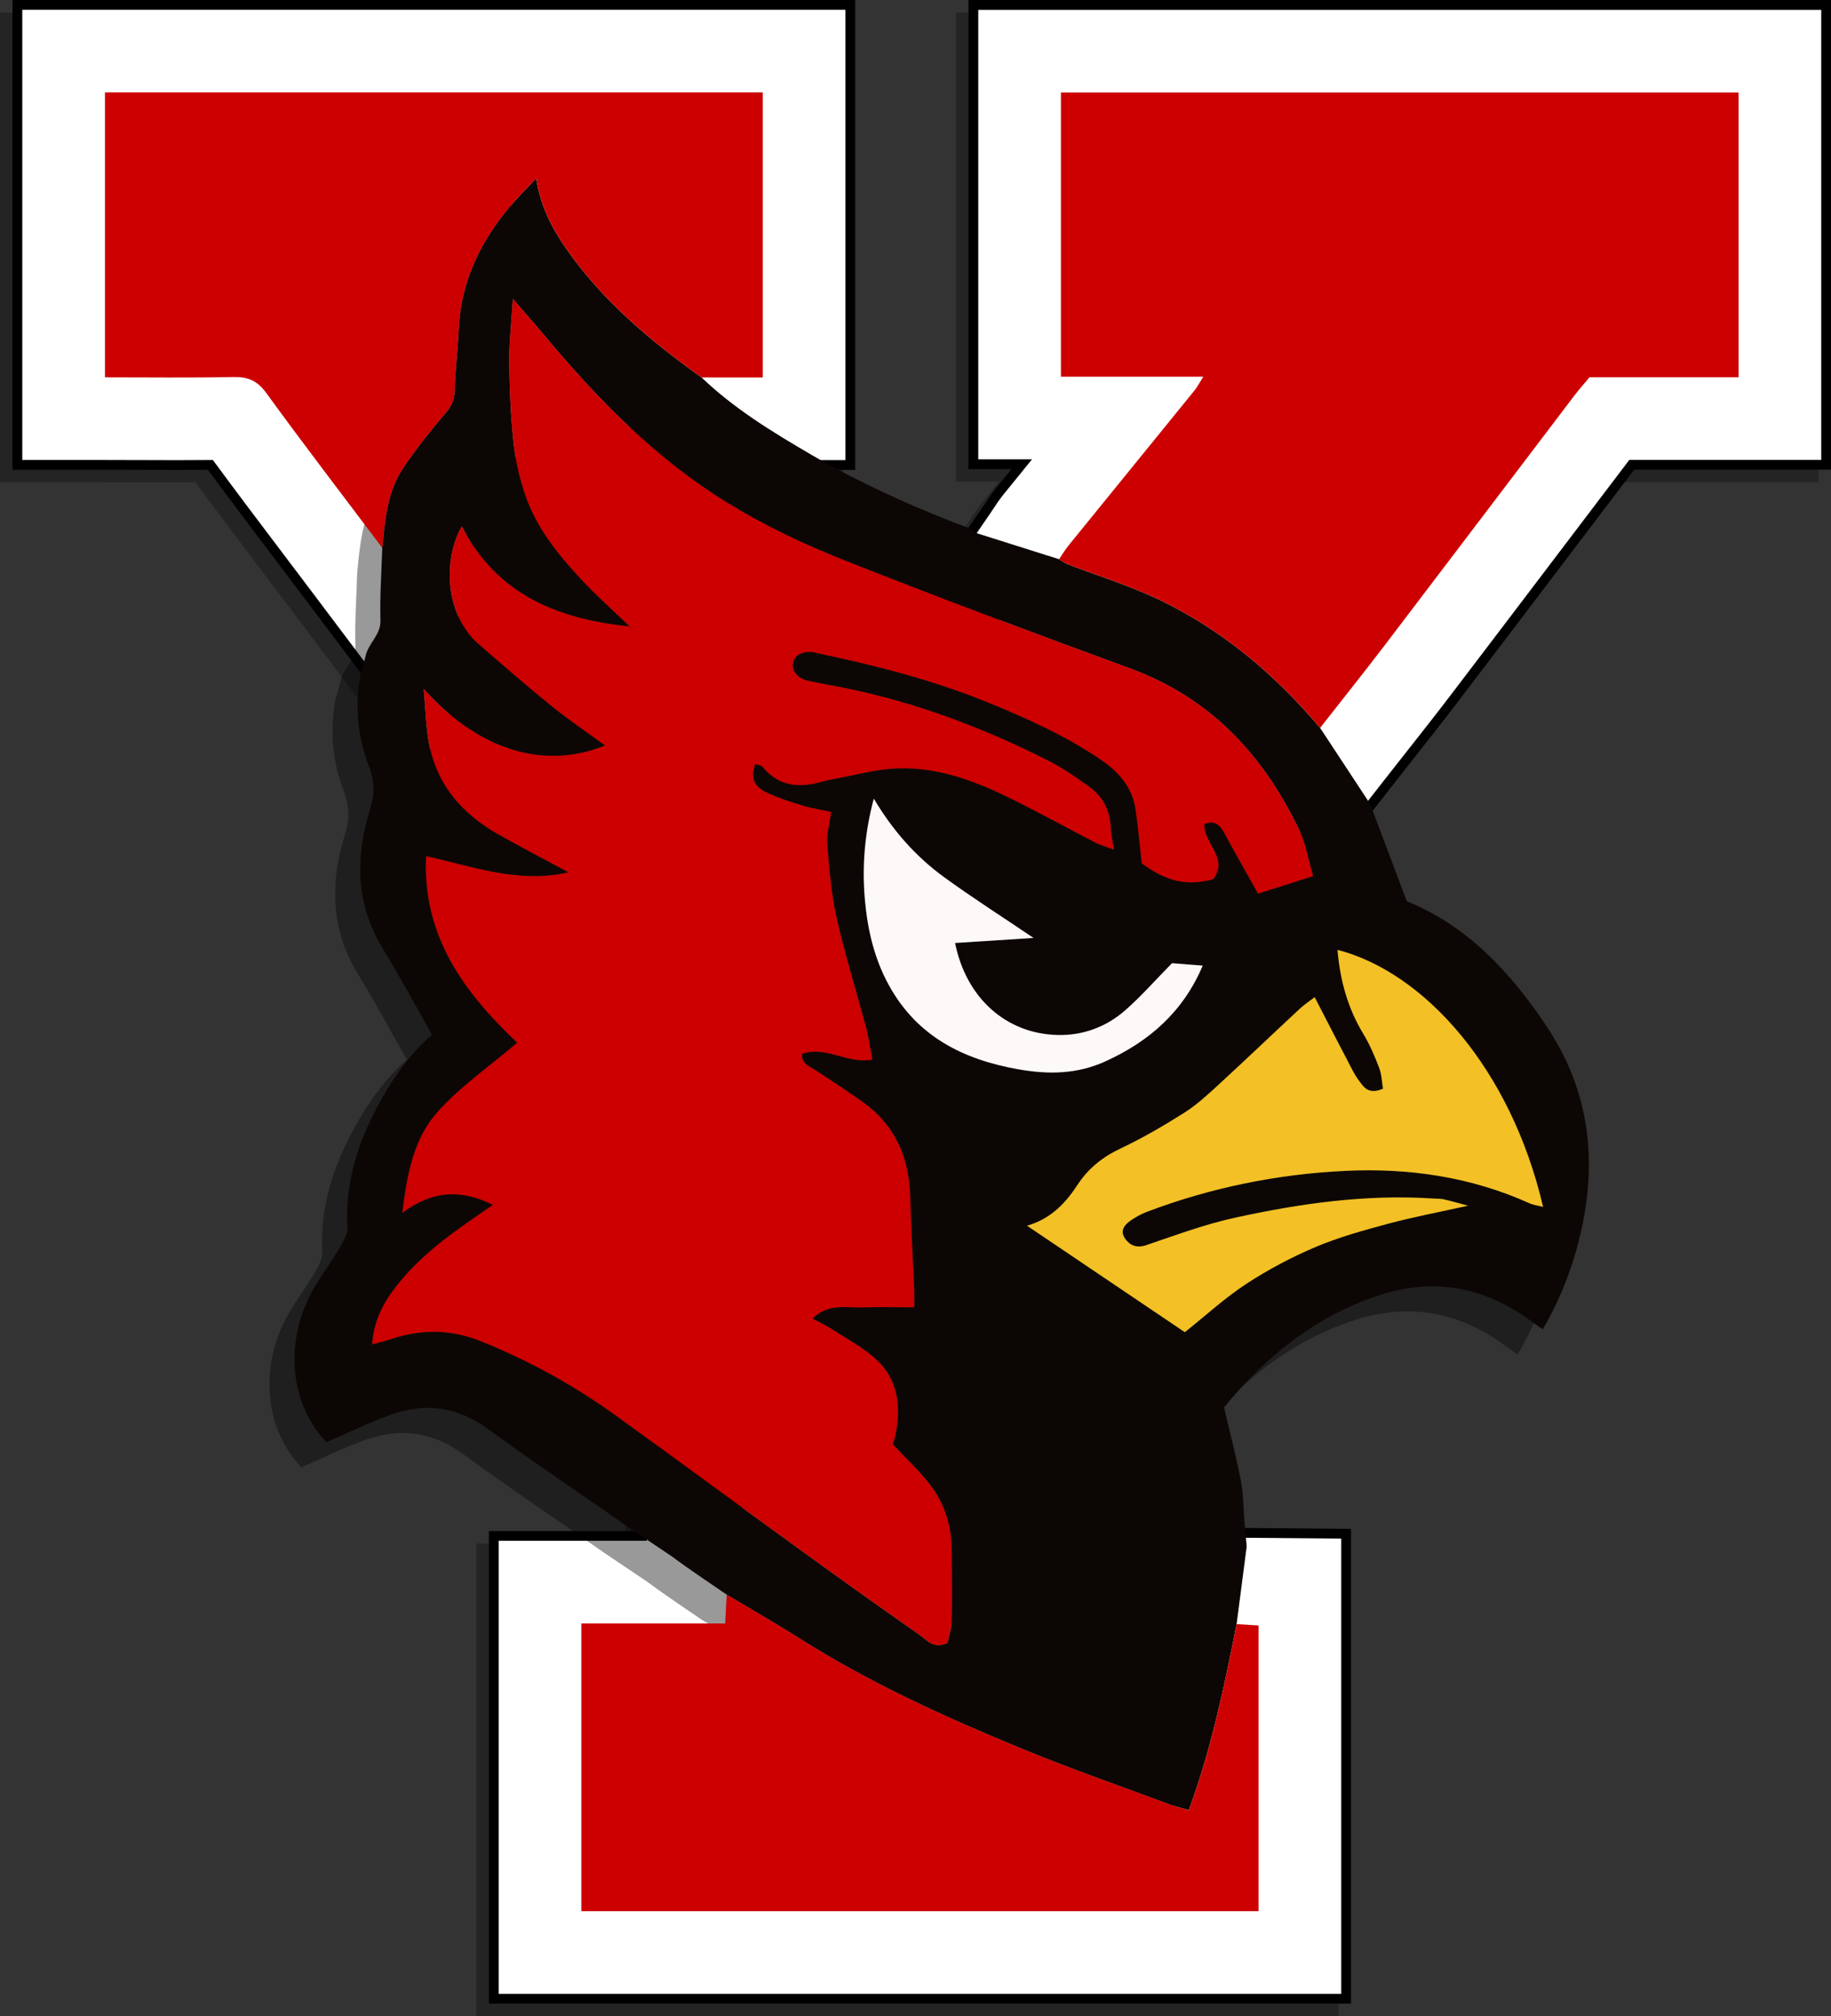
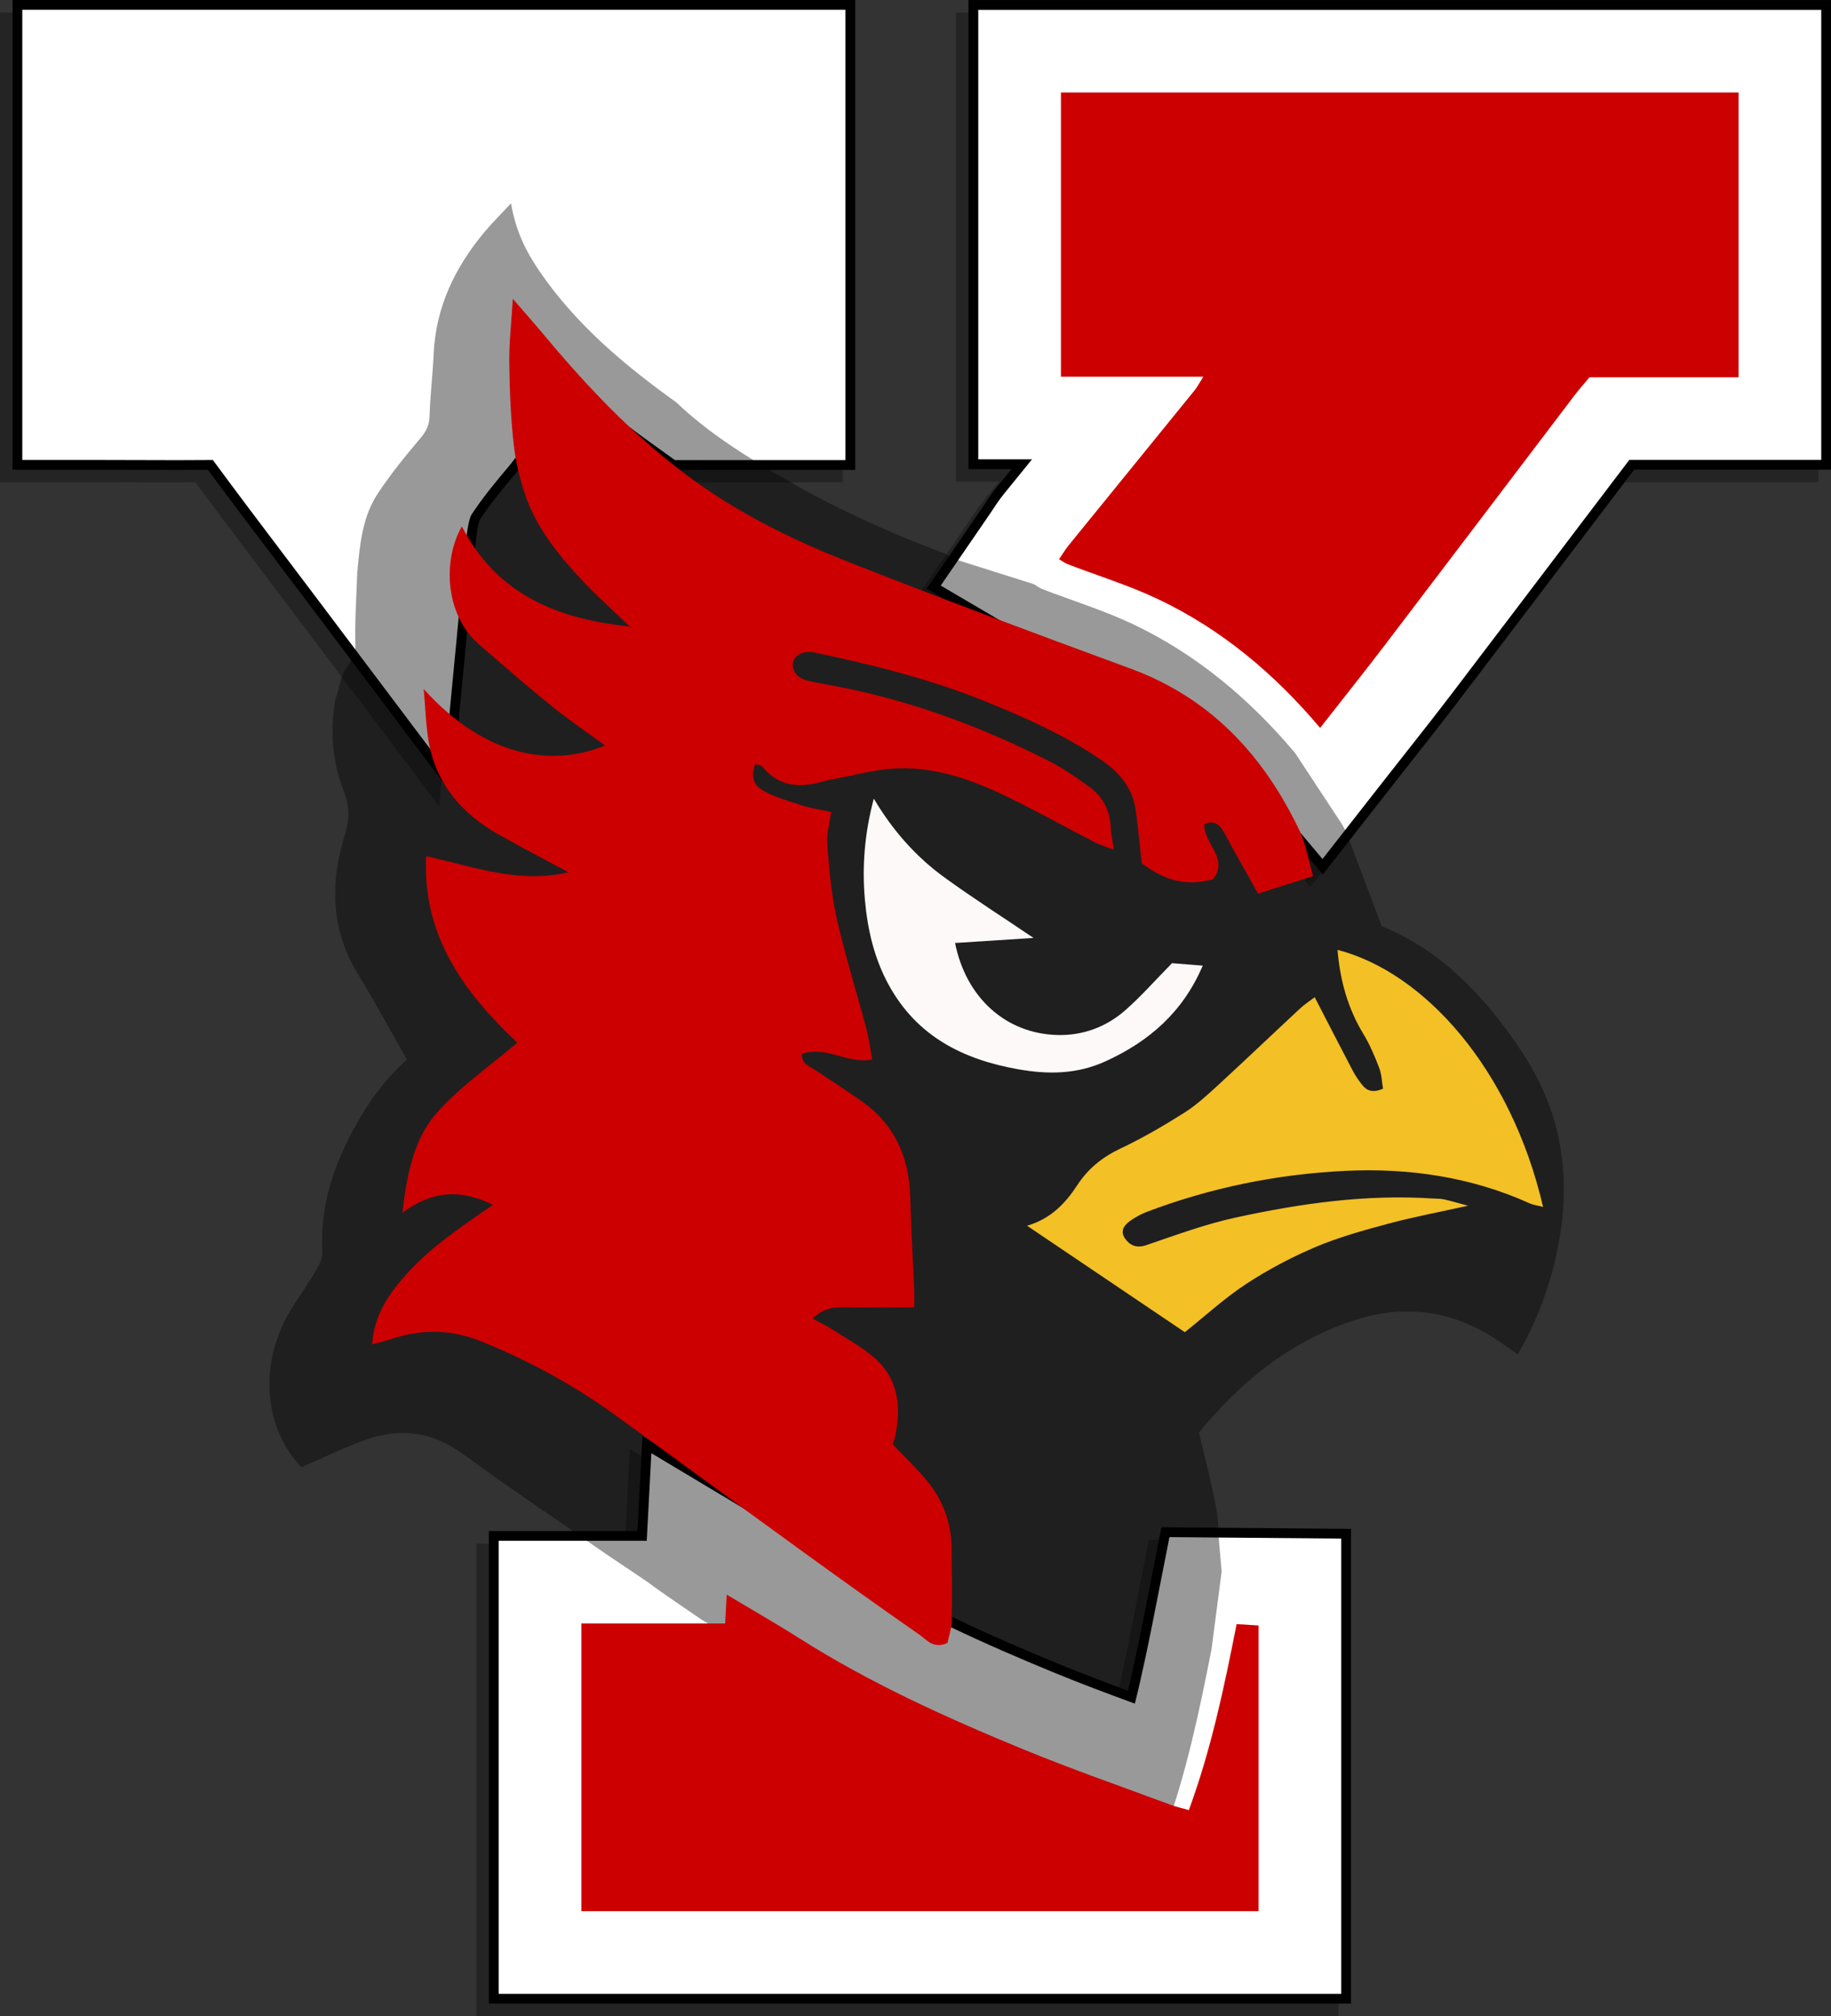
<svg xmlns="http://www.w3.org/2000/svg" version="1.1" id="Layer_1_copy" x="0px" y="0px" width="438.516px" height="482.926px" viewBox="0 0 438.516 482.926" enable-background="new 0 0 438.516 482.926" xml:space="preserve">
  <rect x="0" y="0" width="438.516" height="482.926" fill="#333333" stroke="none" />
  <path opacity="0.3" enable-background="new    " d="M114.086,482.926V369.733h35.584l1.195-22.654l31.548,18.896  c1.748,1.047,3.503,2.082,5.258,3.117l0.095,0.057c4.112,2.426,8.329,4.912,12.543,7.586c16.34,10.363,34.391,18.297,49.891,24.688  c5.637,2.326,11.422,4.512,16.942,6.549c1.452-6.055,2.748-12.354,4.295-20.217l3.724-18.922l45.4,0.387v113.709H114.086V482.926z   M296.233,191.623c-9.668-11.471-19.947-19.691-31.429-25.13c-3.703-1.755-7.966-3.286-12.478-4.906  c-2.465-0.885-4.998-1.795-7.586-2.792c-2.609-1.006-4.509-2.225-5.445-2.832l-20.347-11.95l13.433-19.588  c0.105-0.156,0.426-0.646,0.426-0.646c0.637-0.975,1.602-2.455,2.893-4.046l3.547-4.368H228.95V3.017h206.566V115.51h-47.15  c-3.892,5.125-13.882,18.294-13.882,18.294c-9.351,12.328-18.7,24.654-28.075,36.961c-3.615,4.744-7.313,9.435-10.888,13.972  c-1.676,2.125-3.304,4.191-4.924,6.263l-16.8,21.466L296.233,191.623z M70.863,147.544c-2.465-3.275-4.938-6.544-7.411-9.813  l-0.094-0.125c-5.434-7.182-11.044-14.598-16.552-22.069c-2.225,0.019-4.618,0.028-7.25,0.028c-2.88,0-5.772-0.01-8.681-0.021  l-0.284-0.001c-2.798-0.01-5.613-0.02-8.451-0.02H0V3h201.818v112.55h-43.917l-5.782-4.142c-6.812-4.88-15.42-11.382-23.761-19.712  c-0.16,2.011-0.297,3.902-0.348,5.647c-0.208,7.081-2.631,13.265-7.409,18.909c-3.015,3.561-6.151,7.382-8.659,11.193  c-0.601,1.002-1.066,5.901-1.29,8.255l-5.486,57.426L70.863,147.544z" />
  <path d="M117.086,479.926V366.733h35.584l1.195-22.654l31.548,18.896c1.748,1.047,3.503,2.082,5.258,3.117l0.095,0.057  c4.112,2.426,8.329,4.912,12.543,7.586c16.34,10.363,34.391,18.297,49.891,24.688c5.637,2.326,11.422,4.512,16.942,6.549  c1.452-6.055,2.748-12.354,4.295-20.217l3.724-18.922l45.4,0.387v113.709H117.086V479.926z M299.233,188.623  c-9.668-11.471-19.947-19.691-31.429-25.13c-3.703-1.755-7.966-3.286-12.478-4.906c-2.465-0.885-4.998-1.795-7.586-2.792  c-2.609-1.006-4.509-2.225-5.445-2.832l-20.348-11.95l13.434-19.588c0.105-0.156,0.426-0.646,0.426-0.646  c0.637-0.975,1.602-2.455,2.893-4.046l3.547-4.368H231.95V0.017h206.566V112.51h-47.15c-3.892,5.125-13.882,18.294-13.882,18.294  c-9.351,12.328-18.7,24.654-28.075,36.961c-3.615,4.744-7.313,9.435-10.888,13.972c-1.676,2.125-3.304,4.191-4.924,6.263  l-16.8,21.466L299.233,188.623z M73.863,144.544c-2.465-3.275-4.938-6.544-7.411-9.813l-0.094-0.125  c-5.434-7.182-11.044-14.598-16.552-22.069c-2.225,0.019-4.618,0.028-7.25,0.028c-2.88,0-5.772-0.01-8.681-0.021l-0.284-0.001  c-2.798-0.01-5.613-0.02-8.451-0.02H3V0h201.818v112.55h-43.917l-5.782-4.142c-6.812-4.88-15.42-11.382-23.761-19.712  c-0.16,2.011-0.297,3.902-0.348,5.647c-0.208,7.081-2.631,13.265-7.409,18.909c-3.015,3.561-6.151,7.382-8.659,11.193  c-0.601,1.002-1.066,5.901-1.29,8.255l-5.486,57.426L73.863,144.544z" />
  <path fill="#FFFFFF" d="M301.022,187.115c-9.889-11.733-20.427-20.151-32.216-25.737c-3.812-1.806-8.13-3.357-12.702-4.999  c-2.439-0.876-4.962-1.782-7.521-2.768c-2.42-0.933-4.201-2.086-5.058-2.64l-18.228-10.705l12.014-17.518  c0.154-0.226,0.303-0.457,0.453-0.686c0.65-0.998,1.545-2.365,2.753-3.855c2.213-2.728,4.428-5.455,6.644-8.182H234.29V2.356  h201.887V110.17h-45.973c-4.863,6.405-9.724,12.813-14.584,19.22c-9.349,12.326-18.697,24.652-28.072,36.958  c-3.618,4.749-7.325,9.452-10.91,14.001c-1.631,2.068-3.26,4.136-4.883,6.209l-15.022,19.197L301.022,187.115z M106.411,183.901  l4.913-51.422c0.336-3.536,0.754-7.937,1.665-9.32c2.575-3.912,5.765-7.8,8.828-11.418c4.422-5.223,6.665-10.936,6.856-17.465  c0.063-2.172,0.254-4.525,0.455-7.017c0.104-1.286,0.209-2.594,0.303-3.936c8.994,9.709,18.812,17.279,27.053,23.184l5.171,3.705  h40.825V2.34H5.34v107.844h19.8c2.937,0,5.849,0.011,8.744,0.021c2.906,0.011,5.795,0.021,8.672,0.021  c3.103,0,5.872-0.013,8.425-0.039c5.748,7.814,11.61,15.563,17.31,23.096c2.483,3.282,4.967,6.565,7.442,9.854L106.411,183.901z   M321.222,477.586V368.54l-41.14-0.352l-3.35,17.018c-1.572,7.992-3.111,15.555-4.939,22.867  c-6.686-2.453-13.115-4.859-19.485-7.486c-15.597-6.432-33.764-14.418-50.251-24.877c-4.194-2.66-8.406-5.143-12.479-7.545  c-1.791-1.057-3.583-2.113-5.366-3.182l-28.214-16.898l-1.107,20.988h-35.464v108.516h201.795V477.586z" />
  <path opacity="0.4" enable-background="new    " d="M372.506,301.588c-1.854,7.908-4.734,15.455-9.021,22.822  c-1.02-0.705-1.921-1.291-2.783-1.934c-11.173-8.307-23.461-10.541-36.658-6.143c-15.252,5.084-27.17,14.881-36.892,26.787  c1.462,6.271,2.972,12.008,4.081,17.816c0.619,3.234,0.521,6.604,0.855,9.9l0.488,5.582c-0.838,6.461-1.627,12.533-2.416,18.605  c-2.945,14.973-6.058,29.898-11.435,44.545c-1.81-0.516-3.087-0.787-4.298-1.24c-11.906-4.439-23.93-8.602-35.67-13.443  c-18.368-7.574-36.46-15.771-53.308-26.459c-5.717-3.627-11.604-6.982-17.414-10.463c-4.348-3.014-8.781-5.91-13.014-9.078  c0,0-9.158-6.146-9.83-6.615c-11.431-7.994-23.039-15.748-34.299-23.979c-7.241-5.291-14.856-6.367-23.039-3.508  c-5.288,1.848-10.339,4.369-15.654,6.658c-8.132-8.355-10.242-22.23-4.183-34.713c1.94-3.996,4.787-7.545,7.052-11.396  c0.967-1.646,2.216-3.582,2.121-5.32c-0.576-10.467,2.377-19.963,7.232-29.028c3.471-6.483,7.647-12.435,13.037-17.162  c-3.966-6.966-7.645-13.854-11.724-20.494c-6.596-10.74-6.69-22.04-3.085-33.568c1.166-3.729,1.028-6.845-0.376-10.44  c-2.515-6.438-3.152-13.3-2.216-20.128c0.402-2.932,0,0,1.465-5.917c0.656-3.268,3.702-5.108,3.595-8.697  c-0.172-5.773,0.257-11.565,0.432-17.35c0.629-6.583,1.161-13.282,4.896-18.957c3.075-4.673,6.636-9.052,10.257-13.328  c1.383-1.634,2.112-3.088,2.175-5.251c0.145-4.947,0.759-9.88,0.976-14.827c0.493-11.207,5.042-20.707,12.077-29.169  c1.902-2.288,4.037-4.383,6.471-7.004c1.071,6.58,3.603,11.584,6.78,16.238c8.728,12.784,20.379,22.557,32.831,31.478  c7.838,7.5,17.025,13.111,26.318,18.526c2.444,1.425,4.252,2.437,4.252,2.437c11.381,6.135,22.343,10.996,33.847,15.268  c1.335,1.022,1.335,1.022,1.335,1.022c7.13,2.255,13.502,4.269,19.874,6.283c0.684,0.401,1.327,0.906,2.057,1.188  c7.202,2.773,14.635,5.056,21.588,8.351c15.297,7.248,27.996,17.96,38.877,30.87c3.717,5.649,7.435,11.298,11.293,17.164  c0.959,1.758,0.959,1.758,0.959,1.758c2.808,7.455,5.535,14.702,8.504,22.588c14.32,5.783,24.867,16.937,33.646,30.21  C374.724,267.441,376.622,284.028,372.506,301.588z" />
  <g>
    <g>
-       <path fill="#0C0705" d="M298.577,370.422c-0.839,6.461-1.627,12.533-2.416,18.605c-2.945,14.973-6.058,29.898-11.435,44.545    c-1.81-0.516-3.087-0.787-4.298-1.24c-11.906-4.439-23.93-8.602-35.67-13.443c-18.368-7.574-36.46-15.771-53.308-26.459    c-5.717-3.627-11.604-6.982-17.414-10.463c-4.348-3.014-8.781-5.91-13.014-9.078c0,0-9.158-6.146-9.83-6.615    c-11.431-7.994-23.039-15.748-34.299-23.979c-7.241-5.291-14.856-6.367-23.039-3.508c-5.288,1.848-10.339,4.369-15.654,6.658    c-8.132-8.355-10.242-22.23-4.183-34.713c1.94-3.996,4.787-7.545,7.052-11.396c0.967-1.646,2.216-3.582,2.121-5.32    c-0.576-10.467,2.377-19.962,7.232-29.027c3.471-6.484,7.647-12.435,13.037-17.162c-3.966-6.967-7.645-13.854-11.724-20.495    c-6.596-10.74-6.69-22.04-3.085-33.568c1.166-3.729,1.028-6.845-0.376-10.44c-2.515-6.438-3.152-13.3-2.216-20.128    c0.402-2.932,0,0,1.465-5.917c0.656-3.268,3.702-5.108,3.595-8.697c-0.172-5.773,0.257-11.565,0.432-17.35    c0.629-6.583,1.161-13.282,4.896-18.957c3.075-4.673,6.636-9.052,10.257-13.328c1.383-1.634,2.112-3.088,2.175-5.251    c0.145-4.947,0.759-9.88,0.976-14.827c0.493-11.207,5.042-20.707,12.077-29.169c1.902-2.288,4.037-4.383,6.471-7.004    c1.071,6.58,3.603,11.584,6.78,16.238c8.728,12.784,20.379,22.557,32.831,31.478c7.838,7.5,17.025,13.111,26.318,18.526    c2.444,1.425,4.252,2.437,4.252,2.437c11.381,6.135,22.343,10.996,33.847,15.268c1.335,1.022,1.335,1.022,1.335,1.022    c7.13,2.255,13.502,4.269,19.874,6.283c0.684,0.401,1.326,0.906,2.057,1.188c7.202,2.773,14.635,5.056,21.588,8.351    c15.297,7.248,27.996,17.96,38.877,30.87c3.717,5.649,7.435,11.298,11.293,17.164c0.959,1.758,0.959,1.758,0.959,1.758    c2.808,7.455,5.535,14.702,8.504,22.588c14.32,5.783,24.867,16.937,33.646,30.209c10.161,15.366,12.06,31.953,7.942,49.516    c-1.854,7.906-4.733,15.455-9.021,22.822c-1.019-0.705-1.921-1.293-2.782-1.934c-11.174-8.309-23.463-10.541-36.658-6.143    c-15.254,5.084-27.172,14.879-36.893,26.787c1.461,6.271,2.971,12.006,4.081,17.816c0.619,3.234,0.522,6.602,0.854,9.898    L298.577,370.422z M150.955,150.069c-17.102-1.718-31.862-7.458-40.349-23.976c-4.755,8.394-3.834,21.344,4.014,28.173    c5.759,5.011,11.521,10.026,17.452,14.831c4.077,3.303,8.445,6.249,12.843,9.472c-12.321,5.053-28.321,3.26-43.44-13.527    c0.422,4.68,0.513,8.656,1.181,12.533c1.761,10.21,7.913,17.301,16.698,22.282c5.307,3.009,10.729,5.815,16.807,9.094    c-12.169,2.785-22.902-1.442-34.109-3.859c-0.912,19.266,9.269,32.782,21.834,44.668c-6.737,5.759-13.82,10.593-19.299,16.834    c-5.566,6.342-7.141,14.854-8.226,23.912c7.106-5.328,14.046-5.74,21.708-1.891c-0.996,0.676-1.667,1.122-2.33,1.58    c-6.566,4.535-13.116,9.1-18.475,15.102c-4.196,4.697-7.683,9.766-8.138,16.732c1.811-0.508,3.221-0.84,4.588-1.297    c7.182-2.408,14.318-2.328,21.351,0.494c11.423,4.586,22.17,10.447,32.148,17.646c14.782,10.66,29.444,21.488,44.202,32.182    c9.527,6.904,19.09,13.762,28.748,20.48c1.75,1.217,3.359,3.543,6.75,2.006c0.305-1.494,0.977-3.373,1.018-5.264    c0.126-5.828,0.053-11.66-0.023-17.49c-0.074-5.816-1.93-11.111-5.521-15.623c-2.555-3.207-5.587-6.031-8.583-9.215    c0.175-0.568,0.481-1.332,0.643-2.127c1.433-7.08,0.64-13.705-5.115-18.66c-3.107-2.676-6.813-4.664-10.289-6.898    c-1.323-0.85-2.763-1.518-4.445-2.43c3.776-3.699,7.943-2.545,11.798-2.67c4.064-0.129,8.137-0.029,12.558-0.029    c0-1.188,0.053-2.664-0.009-4.135c-0.309-7.459-0.74-14.914-0.953-22.375c-0.272-9.537-3.762-17.369-11.719-22.92    c-3.664-2.557-7.388-5.031-11.139-7.459c-1.486-0.961-3.282-1.572-3.037-3.826c5.762-1.981,10.938,2.539,16.825,1.371    c-0.544-2.83-0.867-5.274-1.496-7.64c-2.328-8.754-5.053-17.415-7.045-26.242c-1.3-5.763-1.781-11.738-2.248-17.648    c-0.199-2.519,0.575-5.115,0.921-7.78c-2.498-0.538-4.625-0.843-6.651-1.469c-2.992-0.925-6.037-1.825-8.831-3.199    c-3.182-1.565-3.763-3.439-2.742-6.774c0.608,0.199,1.443,0.208,1.782,0.622c3.948,4.827,8.939,5.137,14.441,3.526    c1.103-0.322,2.247-0.504,3.379-0.718c4.205-0.796,8.383-1.927,12.626-2.295c10.056-0.872,19.286,2.367,28.14,6.665    c7.148,3.471,14.098,7.352,21.161,10.997c1.216,0.628,2.567,0.99,4.435,1.692c-0.347-2.232-0.715-3.649-0.76-5.076    c-0.128-4.093-1.758-7.476-4.992-9.854c-3.193-2.346-6.502-4.629-10.025-6.414c-16.725-8.471-34.189-14.862-52.708-18.166    c-1.619-0.288-3.235-0.605-4.839-0.972c-2.618-0.6-4.03-2.489-3.474-4.569c0.456-1.702,2.499-2.622,4.955-2.228    c0.162,0.026,0.315,0.101,0.477,0.134c13.89,2.914,27.623,6.379,40.812,11.729c9.525,3.864,18.879,8.053,27.426,13.876    c4.295,2.927,7.5,6.566,8.287,11.837c0.631,4.23,0.988,8.502,1.492,12.979c5.986,4.376,10.77,5.477,17.085,3.799    c3.921-5.053-2.399-8.625-2.086-13.218c2.578-1.006,3.771,0.266,4.835,2.244c2.582,4.805,5.296,9.539,8.023,14.422    c4.438-1.411,8.59-2.73,13.188-4.193c-1.168-4.013-1.728-7.677-3.253-10.881c-8.584-18.034-21.283-31.776-40.542-38.853    c-23.09-8.483-46.151-17.06-69.014-26.135c-9.498-3.771-18.861-8.256-27.551-13.611c-16.972-10.46-30.843-24.568-43.567-39.814    c-2.315-2.773-4.713-5.479-7.74-8.989c-0.343,5.693-0.9,10.441-0.851,15.182c0.067,6.459,0.334,12.941,1.02,19.359    c0.451,4.214,1.44,8.452,2.81,12.468c2.67,7.829,7.81,14.19,13.354,20.151c3.708,3.987,7.809,7.61,11.735,11.396L150.955,150.069z     M283.76,319.102c5.029-4.008,9.584-8.213,14.701-11.559c5.242-3.428,10.867-6.414,16.638-8.854    c5.612-2.372,11.567-4.01,17.474-5.596c5.95-1.598,12.023-2.732,19.021-4.288c-2.646-0.704-4.223-1.177-5.823-1.527    c-0.804-0.176-1.655-0.135-2.485-0.188c-16.062-1.063-31.841,1.166-47.438,4.576c-7.23,1.58-14.256,4.183-21.285,6.58    c-2.379,0.812-3.998,0.061-5.143-1.611c-1.353-1.971,0.056-3.438,1.687-4.497c1.106-0.722,2.29-1.38,3.521-1.847    c15.305-5.801,31.201-9.033,47.488-9.824c15.229-0.738,30.112,1.412,44.186,7.752c0.943,0.426,2.02,0.556,3.262,0.884    c-7.7-33.11-28.458-56.205-49.232-61.578c0.596,7.215,2.426,13.943,6.195,20.153c1.538,2.537,2.717,5.324,3.779,8.104    c0.602,1.573,0.639,3.362,0.922,5.004c-2.377,1.021-3.844,0.549-4.984-0.904c-0.818-1.039-1.596-2.141-2.209-3.309    c-3.051-5.811-6.039-11.65-9.171-17.711c-1.215,0.93-2.454,1.728-3.517,2.716c-6.575,6.118-13.067,12.326-19.68,18.404    c-2.558,2.353-5.162,4.745-8.084,6.586c-4.901,3.091-9.938,6.041-15.174,8.511c-4.354,2.055-7.795,4.799-10.41,8.813    c-2.852,4.371-6.371,8.068-12.025,9.709C258.784,302.247,271.256,310.665,283.76,319.102z M247.527,224.667    c-7.493-5.063-14.584-9.585-21.375-14.52c-6.826-4.959-12.372-11.234-16.885-18.849c-2.21,8.307-2.841,16.255-2.13,24.243    c0.634,7.125,2.227,14.047,5.736,20.436c6.737,12.264,17.752,17.797,30.941,20.143c7.174,1.274,14.073,1.229,20.916-1.886    c10.539-4.794,18.621-11.881,23.315-22.937c-2.881-0.229-5.482-0.434-7.357-0.582c-4.068,4.133-7.457,8.015-11.305,11.37    c-4.518,3.938-10.102,5.973-16.059,5.832c-12.4-0.289-21.949-8.881-24.596-22.044    C234.905,225.476,241.008,225.084,247.527,224.667z" />
-       <path fill="#F3C025" d="M298.929,368.54" />
      <path fill="#CC0000" d="M150.889,150.131c-3.926-3.786-8.026-7.409-11.735-11.396c-5.544-5.961-10.684-12.322-13.354-20.151    c-1.369-4.016-2.359-8.254-2.81-12.468c-0.686-6.418-0.953-12.9-1.02-19.359c-0.049-4.741,0.507-9.489,0.851-15.182    c3.027,3.51,5.425,6.215,7.74,8.989c12.725,15.246,26.596,29.354,43.567,39.814c8.689,5.355,18.053,9.841,27.551,13.611    c22.86,9.075,45.924,17.651,69.014,26.135c19.259,7.076,31.958,20.818,40.542,38.853c1.525,3.204,2.085,6.868,3.253,10.881    c-4.6,1.463-8.752,2.782-13.188,4.193c-2.729-4.883-5.441-9.617-8.023-14.422c-1.063-1.979-2.257-3.25-4.835-2.244    c-0.313,4.593,6.007,8.165,2.086,13.218c-6.315,1.678-11.098,0.577-17.085-3.799c-0.504-4.477-0.861-8.748-1.492-12.979    c-0.787-5.271-3.992-8.91-8.287-11.837c-8.547-5.823-17.899-10.012-27.426-13.876c-13.188-5.35-26.922-8.814-40.812-11.729    c-0.161-0.033-0.314-0.107-0.477-0.134c-2.456-0.395-4.499,0.525-4.955,2.228c-0.557,2.08,0.855,3.97,3.474,4.569    c1.604,0.366,3.22,0.684,4.839,0.972c18.519,3.304,35.983,9.695,52.708,18.166c3.523,1.785,6.832,4.068,10.025,6.414    c3.234,2.378,4.864,5.761,4.992,9.854c0.045,1.427,0.413,2.844,0.76,5.076c-1.867-0.702-3.219-1.064-4.435-1.692    c-7.063-3.646-14.013-7.526-21.161-10.997c-8.853-4.298-18.084-7.537-28.14-6.665c-4.243,0.368-8.421,1.499-12.626,2.295    c-1.132,0.214-2.276,0.396-3.379,0.718c-5.502,1.61-10.493,1.301-14.441-3.526c-0.339-0.414-1.174-0.423-1.782-0.622    c-1.021,3.335-0.439,5.209,2.742,6.774c2.794,1.374,5.839,2.274,8.831,3.199c2.026,0.626,4.153,0.931,6.651,1.469    c-0.346,2.665-1.12,5.262-0.921,7.78c0.467,5.91,0.948,11.886,2.248,17.648c1.992,8.827,4.717,17.488,7.045,26.242    c0.629,2.364,0.952,4.811,1.496,7.639c-5.887,1.168-11.063-3.353-16.825-1.371c-0.245,2.256,1.551,2.867,3.037,3.828    c3.751,2.426,7.475,4.901,11.139,7.459c7.957,5.549,11.446,13.383,11.719,22.918c0.213,7.461,0.645,14.916,0.953,22.375    c0.062,1.471,0.009,2.947,0.009,4.137c-4.421,0-8.493-0.102-12.558,0.029c-3.854,0.123-8.021-1.029-11.798,2.67    c1.683,0.912,3.122,1.58,4.445,2.43c3.477,2.232,7.182,4.223,10.289,6.896c5.755,4.957,6.548,11.582,5.115,18.66    c-0.161,0.795-0.468,1.559-0.643,2.127c2.996,3.184,6.028,6.01,8.583,9.217c3.593,4.512,5.447,9.805,5.521,15.621    c0.076,5.83,0.149,11.664,0.023,17.49c-0.041,1.893-0.713,3.77-1.018,5.264c-3.391,1.537-5-0.789-6.75-2.006    c-9.658-6.717-19.221-13.574-28.748-20.479c-14.758-10.693-29.42-21.521-44.202-32.184c-9.978-7.197-20.726-13.061-32.148-17.645    c-7.033-2.822-14.169-2.904-21.351-0.496c-1.368,0.459-2.778,0.791-4.588,1.299c0.455-6.971,3.941-12.035,8.138-16.734    c5.359-6,11.909-10.564,18.475-15.101c0.663-0.458,1.333-0.905,2.33-1.579c-7.662-3.852-14.601-3.438-21.708,1.891    c1.085-9.059,2.659-17.571,8.226-23.914c5.479-6.24,12.562-11.074,19.299-16.832c-12.566-11.887-22.746-25.403-21.834-44.669    c11.207,2.417,21.94,6.645,34.109,3.859c-6.078-3.278-11.5-6.085-16.807-9.094c-8.785-4.981-14.937-12.072-16.698-22.282    c-0.668-3.877-0.759-7.854-1.181-12.533c15.12,16.787,31.12,18.58,43.44,13.527c-4.398-3.223-8.766-6.169-12.843-9.472    c-5.93-4.805-11.692-9.82-17.452-14.831c-7.848-6.829-8.769-19.779-4.014-28.173c8.487,16.518,23.247,22.258,40.349,23.976    c0.209,0.158,0.418,0.316,0.626,0.475C151.351,150.406,151.119,150.269,150.889,150.131z" />
      <path fill="#CC0000" d="M316.163,174.355c-10.882-12.91-23.58-23.622-38.879-30.87c-6.951-3.295-14.385-5.577-21.587-8.351    c-0.729-0.281-1.372-0.786-2.057-1.188c0.748-1.091,1.423-2.24,2.254-3.265c10.06-12.401,20.147-24.78,30.206-37.183    c0.669-0.825,1.154-1.798,2.087-3.272c-11.787,0-22.877,0-34.099,0c0-22.917,0-45.476,0-68.07c54.268,0,108.272,0,162.287,0    c0,22.871,0,45.41,0,68.214c-12.143,0-23.942,0-35.701,0c-1.309,1.576-2.524,2.935-3.625,4.382    c-15.09,19.861-30.137,39.755-45.254,59.596C326.668,161.081,321.377,167.69,316.163,174.355z" />
-       <path fill="#CC0000" d="M91.553,131.231c-9.295-12.351-18.71-24.615-27.797-37.117c-2.148-2.956-4.384-3.873-7.861-3.803    c-10.144,0.205-20.294,0.073-30.756,0.073c0-22.792,0-45.362,0-68.245c52.402,0,104.8,0,157.539,0c0,22.43,0,44.999,0,68.271    c-4.826,0-9.745,0-14.664,0c-12.451-8.921-24.103-18.694-32.831-31.478c-3.177-4.653-5.709-9.658-6.78-16.238    c-2.434,2.621-4.569,4.716-6.471,7.004c-7.035,8.462-11.584,17.962-12.077,29.169c-0.217,4.947-0.831,9.88-0.976,14.827    c-0.063,2.163-0.792,3.617-2.175,5.251c-3.621,4.276-7.182,8.655-10.257,13.328C92.714,117.949,92.182,124.648,91.553,131.231z" />
      <path fill="#CC0000" d="M174.037,381.967c5.81,3.48,11.697,6.836,17.414,10.463c16.848,10.688,34.939,18.885,53.307,26.459    c11.742,4.844,23.765,9.004,35.671,13.443c1.211,0.453,2.489,0.725,4.298,1.24c5.377-14.646,8.488-29.572,11.436-44.545    c1.771,0.109,3.545,0.221,5.26,0.326c0,23.074,0,45.783,0,68.434c-54.303,0-108.304,0-162.195,0c0-23.029,0-45.744,0-68.916    c11.684,0,23.076,0,34.448,0C173.812,386.264,173.924,384.118,174.037,381.967z" />
      <path fill="#F3C025" d="M283.76,319.102c-12.504-8.438-24.977-16.855-37.787-25.503c5.654-1.642,9.175-5.337,12.025-9.709    c2.615-4.013,6.057-6.759,10.41-8.812c5.235-2.471,10.271-5.42,15.174-8.512c2.922-1.841,5.526-4.234,8.084-6.586    c6.611-6.078,13.104-12.286,19.68-18.404c1.063-0.988,2.302-1.786,3.517-2.716c3.132,6.062,6.12,11.901,9.171,17.712    c0.613,1.168,1.391,2.268,2.209,3.309c1.143,1.453,2.607,1.925,4.984,0.904c-0.283-1.643-0.32-3.432-0.922-5.004    c-1.063-2.779-2.241-5.566-3.779-8.104c-3.77-6.211-5.6-12.939-6.195-20.154c20.774,5.373,41.532,28.467,49.232,61.578    c-1.242-0.328-2.318-0.458-3.262-0.883c-14.072-6.342-28.957-8.491-44.186-7.754c-16.287,0.791-32.185,4.025-47.488,9.826    c-1.23,0.467-2.414,1.125-3.521,1.846c-1.631,1.061-3.038,2.525-1.687,4.497c1.145,1.672,2.764,2.423,5.143,1.61    c7.029-2.396,14.055-5,21.285-6.58c15.597-3.408,31.376-5.64,47.438-4.576c0.83,0.056,1.682,0.015,2.485,0.189    c1.603,0.352,3.177,0.823,5.823,1.527c-6.998,1.557-13.071,2.691-19.021,4.288c-5.906,1.586-11.861,3.224-17.474,5.596    c-5.771,2.438-11.396,5.427-16.638,8.854C293.344,310.889,288.79,315.094,283.76,319.102z" />
      <path fill="#FDF9F8" d="M247.527,224.667c-6.521,0.418-12.622,0.81-18.796,1.206c2.646,13.163,12.195,21.754,24.596,22.045    c5.957,0.14,11.541-1.896,16.059-5.834c3.848-3.354,7.236-7.235,11.305-11.369c1.875,0.148,4.479,0.354,7.357,0.582    c-4.694,11.056-12.776,18.143-23.315,22.937c-6.843,3.113-13.742,3.16-20.916,1.885c-13.188-2.345-24.204-7.877-30.941-20.142    c-3.51-6.389-5.103-13.311-5.736-20.436c-0.711-7.988-0.08-15.937,2.13-24.243c4.513,7.614,10.059,13.89,16.885,18.849    C232.943,215.082,240.034,219.603,247.527,224.667z" />
      <path fill="#0C0705" d="M150.889,150.131c0.23,0.138,0.462,0.274,0.692,0.412c-0.208-0.158-0.417-0.316-0.626-0.475    L150.889,150.131z" />
    </g>
  </g>
</svg>